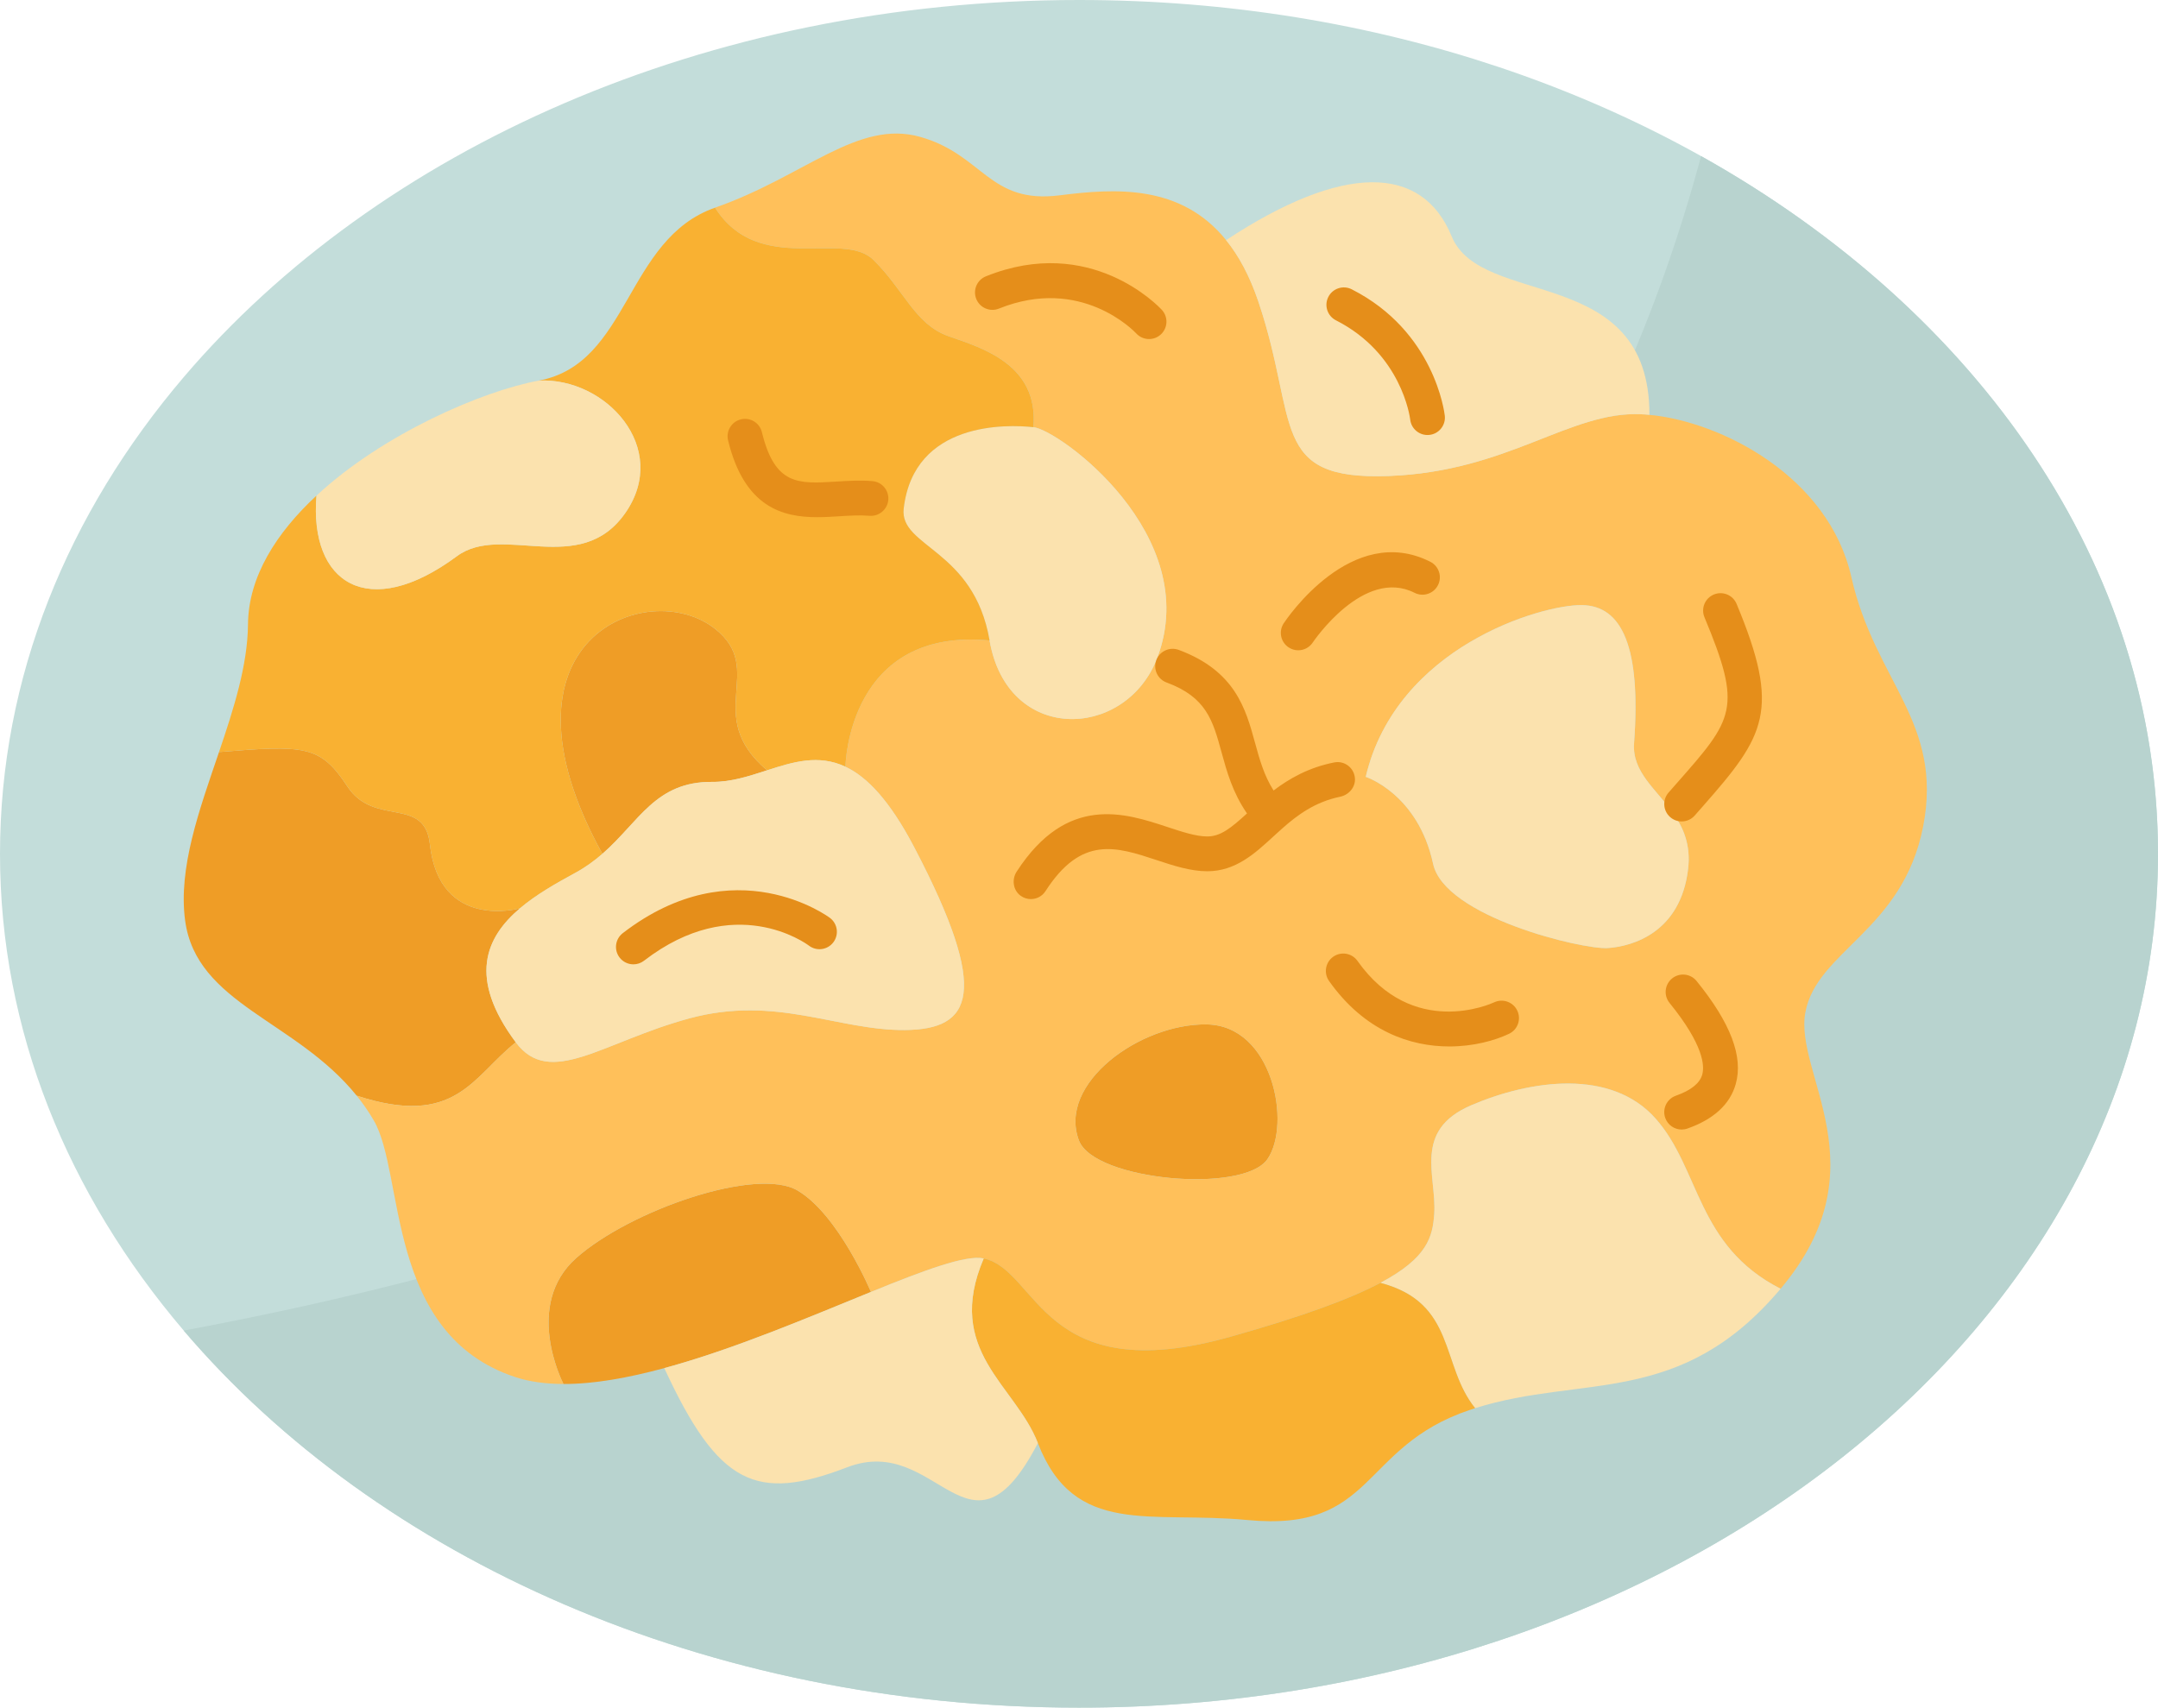
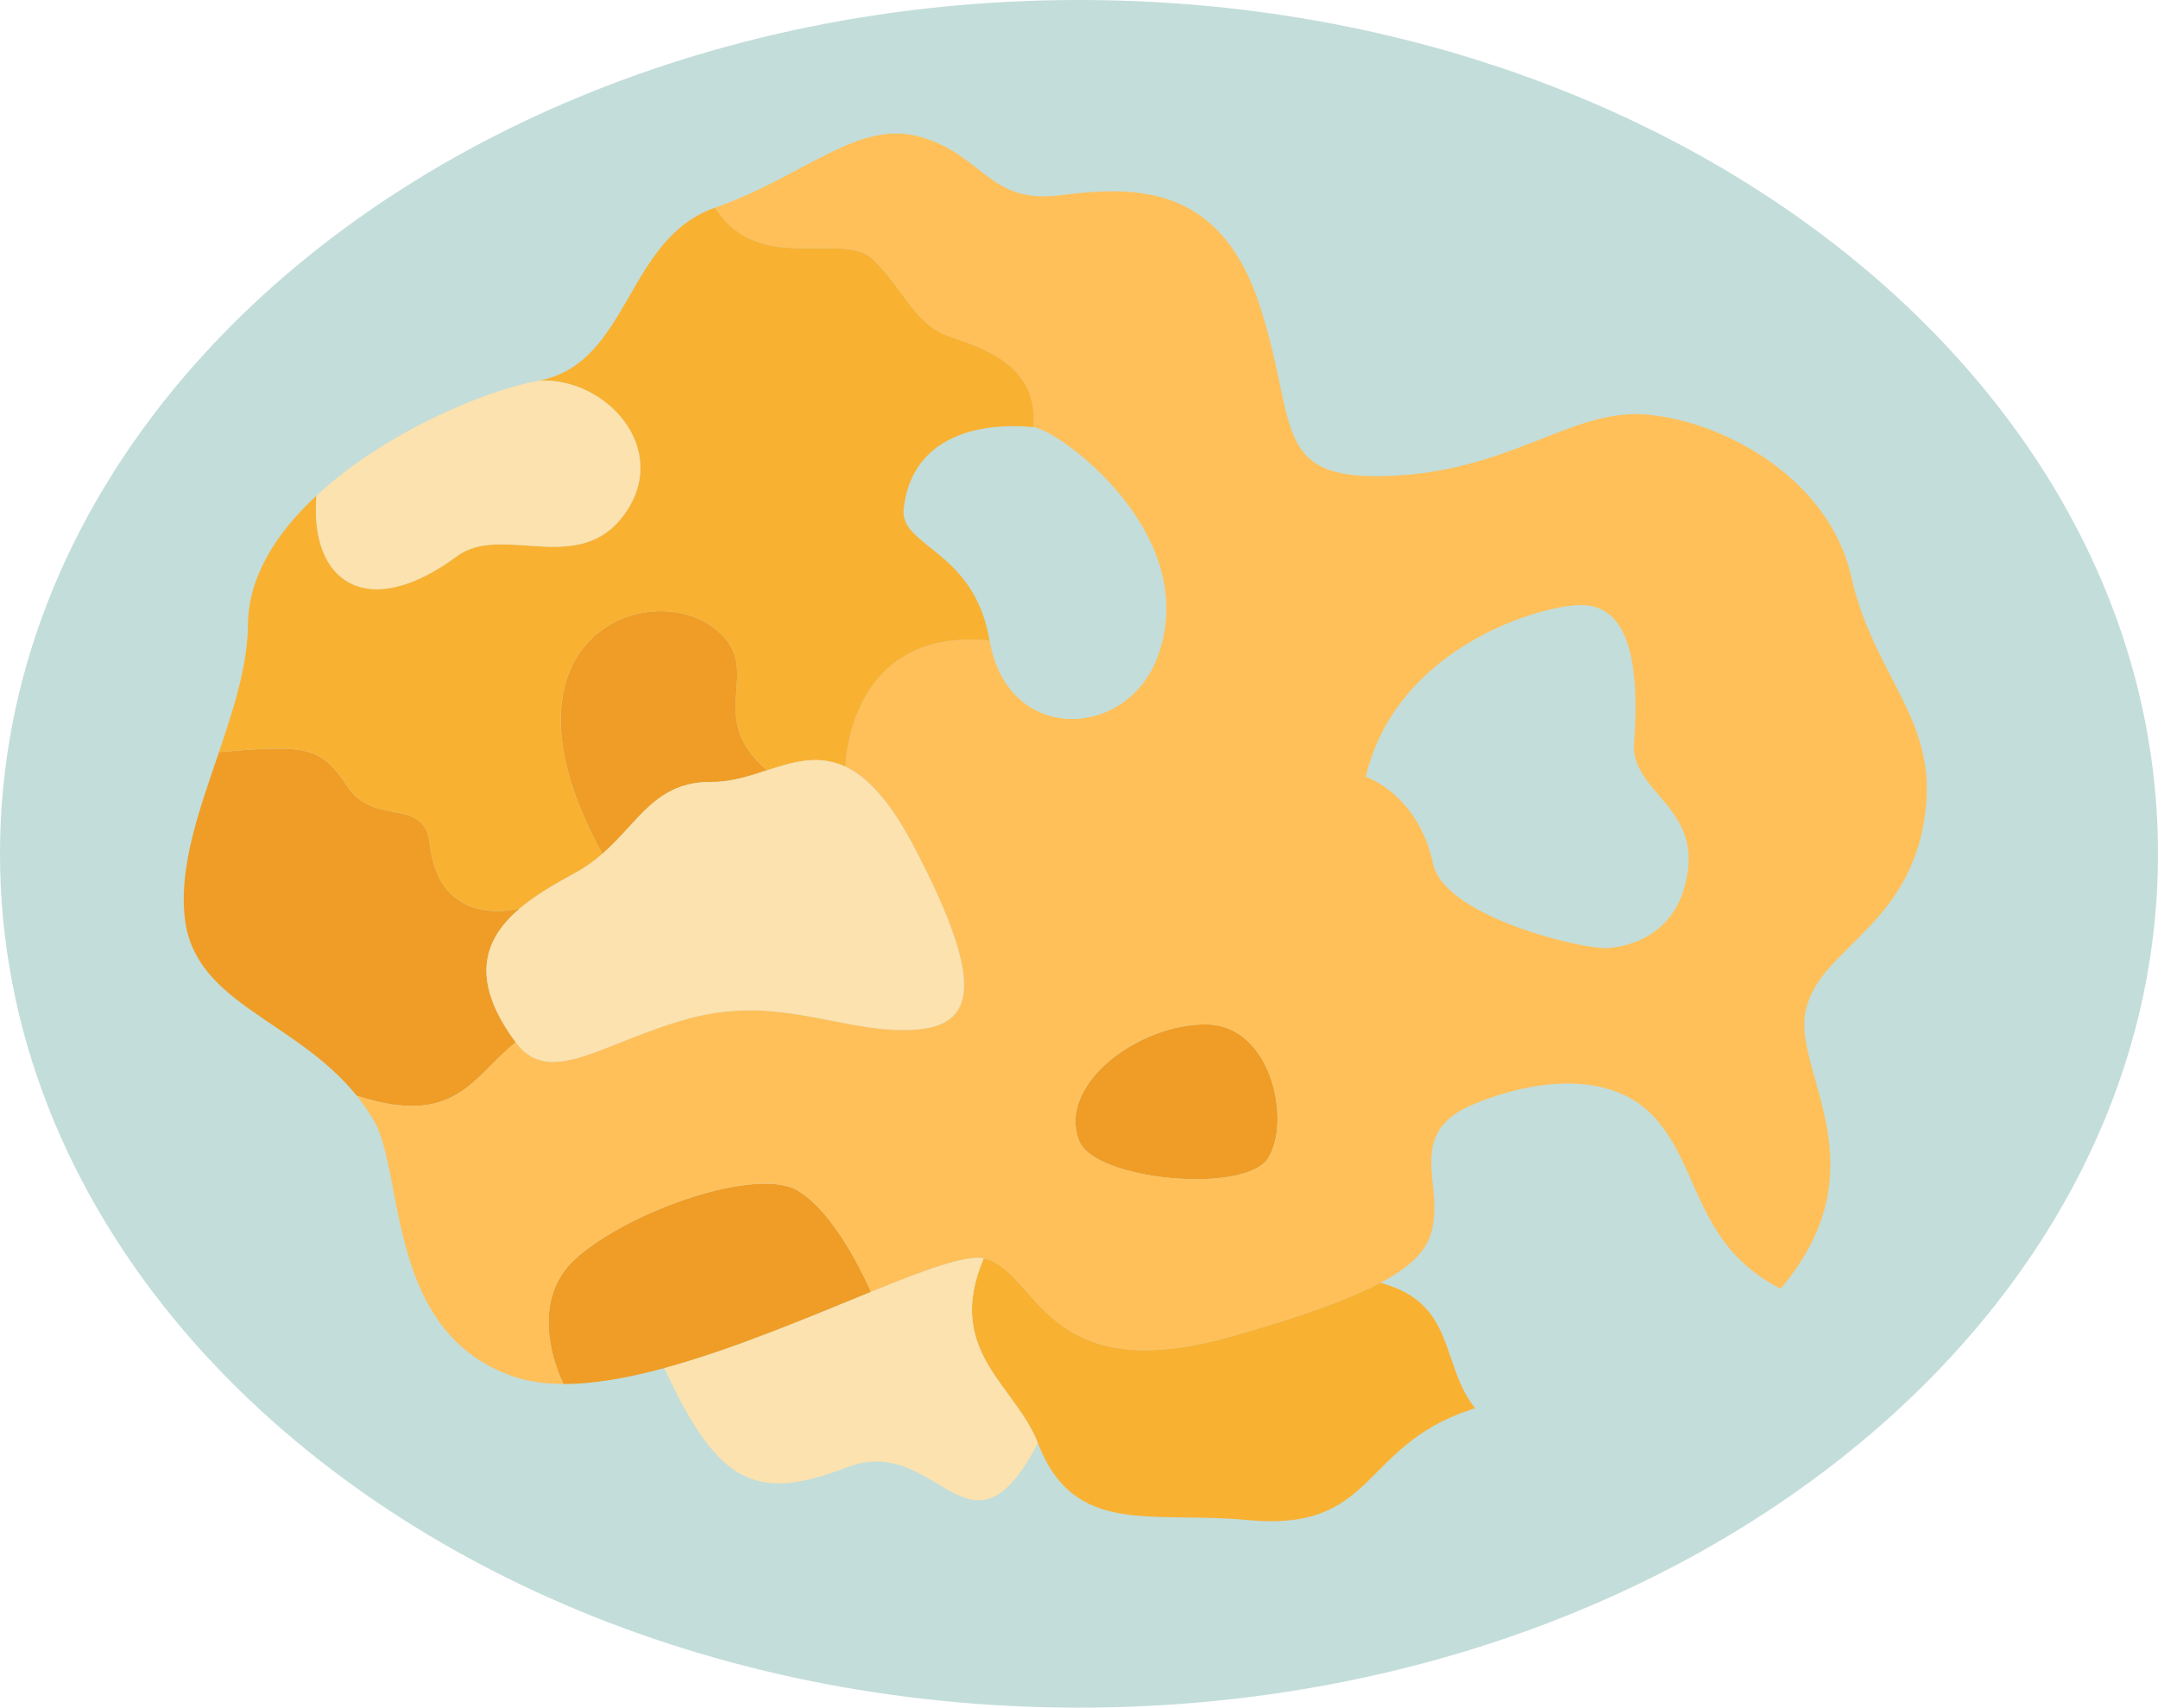
<svg xmlns="http://www.w3.org/2000/svg" viewBox="0 0 496 392.55" id="salad">
  <path fill="#c3ddda" d="M248,0C162.31,0,86.78,34.39,42.23,86.69C15.57,117.99,0,155.69,0,196.28 c0,40.59,15.57,78.29,42.23,109.59c44.55,52.29,120.08,86.68,205.77,86.68c136.97,0,248-87.87,248-196.27S384.97,0,248,0z" />
-   <path fill="#b8d3cf" d="M390.982,35.886C351.122,183.969,230.669,270.768,42.23,305.87 c44.55,52.29,120.08,86.68,205.77,86.68c136.97,0,248-87.87,248-196.27C496,130.021,454.517,71.428,390.982,35.886z" />
  <path fill="#ef9d26" d="M277.29 235.49c15.29.19 19.55 22.93 14.03 30.96-5.51 8.04-39.8 4.94-43.32-4.25C242.99 249.09 262 235.29 277.29 235.49zM183.32 273.68c9.42 5.55 16.86 23.31 16.86 23.31-14.01 5.69-31.36 13.13-47.5 17.51-8.25 2.23-16.17 3.67-23.17 3.65-.26-.51-9.23-18.18 2.97-28.99C144.87 278.2 173.9 268.13 183.32 273.68zM98.81 194.07c2.19 20 20.7 14.73 20.7 14.73-7.95 6.74-11.96 16.02-.96 30.81-9.94 7.88-13.79 19.73-36.57 12.26C68 234.52 45.13 230.84 42.55 211.61c-1.62-12.09 3.26-25.42 7.79-38.73 19.82-1.65 23.31-1.52 29.5 7.9C86.03 190.2 97.58 182.9 98.81 194.07zM164.35 144.55c11.95 9.45-3 19.81 11.95 32.53-4.09 1.32-8.23 2.7-12.59 2.66-13.08-.11-16.78 9.16-25.26 16.54C111.32 147.03 148.92 132.34 164.35 144.55z" />
  <path fill="#ffc05a" d="M380.55,257.16c-10.26-11.61-28.84-8.9-42.39-3.09c-13.55,5.8-7.93,16.25-8.51,24.96 c-0.36,5.32-1.58,10.14-12.37,15.87c-6.87,3.64-17.61,7.64-34.47,12.39c-43.36,12.2-44.13-15.29-56.71-18 c-4.09-0.88-13.74,2.74-25.92,7.7c0,0-7.44-17.76-16.86-23.31c-9.42-5.55-38.45,4.52-50.84,15.48 c-12.2,10.81-3.23,28.48-2.97,28.99c-4.03-0.01-7.73-0.49-11.03-1.57c-30-9.87-25.35-46.64-32.58-59.03 c-1.2-2.05-2.51-3.94-3.92-5.68c22.78,7.47,26.63-4.38,36.57-12.26c7.87,10.59,20-0.12,39.9-5.51s34.03,2.8,49.52,2.68 c15.48-0.13,19.74-8.39,2.19-41.94c-5.67-10.84-10.87-16.24-15.84-18.58c0,0,0,0,0-0.01c0.01-0.72,0.79-32.08,33.13-29.02 c4.07,23.64,30.68,22.87,38.25,4.71c0.11-0.28,0.22-0.56,0.33-0.84c10.54-28.17-22.58-52.26-28.51-52.9 c1.25-14.39-11.75-18.2-19.49-20.91s-10.19-10.58-17.29-17.55c-7.09-6.96-26.32,3.87-36.39-12c20.65-7.22,32.78-20.38,47.23-16.25 c14.45,4.12,15.74,15.48,32,13.41c12.73-1.61,27.82-2.59,38.23,10.3c2.9,3.57,5.43,8.22,7.45,14.22c9.29,27.61,2.32,41.03,29.93,40 c27.62-1.03,41.55-14.97,58.07-14.19c0.6,0.03,1.22,0.07,1.85,0.14c16.56,1.57,41.19,14.16,46.41,37.28 c5.42,24,21.16,33.29,16.51,57.29c-4.64,24-24.51,28.64-27.09,42.84c-2.59,14.19,17.8,35.61-5.68,63.48 C389.9,286.39,390.81,268.78,380.55,257.16z M384.61,187c-3.88-5.56-9.52-9.49-9.03-16.16c1.61-22-2.71-31.61-12-31.74 c-9.29-0.13-42.58,9.55-49.68,39.48c0,0,12,3.87,15.49,20c2.62,12.17,34.32,19.74,40.13,19.36c5.8-0.39,16.77-3.62,18.48-18.2 C388.64,194.27,386.94,190.34,384.61,187z M291.32,266.45c5.52-8.03,1.26-30.77-14.03-30.96c-15.29-0.2-34.3,13.6-29.29,26.71 C251.52,271.39,285.81,274.49,291.32,266.45z" />
-   <path fill="#fbe2ae" d="M380.55 257.16c10.26 11.62 9.35 29.23 28.71 39.1-23.09 27.4-45.43 19.63-70.21 27.45-8.01-9.9-4.31-24.22-21.77-28.81 10.79-5.73 12.01-10.55 12.37-15.87.58-8.71-5.04-19.16 8.51-24.96C351.71 248.26 370.29 245.55 380.55 257.16zM384.61 187c2.33 3.34 4.03 7.27 3.39 12.74-1.71 14.58-12.68 17.81-18.48 18.2-5.81.38-37.51-7.19-40.13-19.36-3.49-16.13-15.49-20-15.49-20 7.1-29.93 40.39-39.61 49.68-39.48 9.29.13 13.61 9.74 12 31.74C375.09 177.51 380.73 181.44 384.61 187zM379.11 95.36v.01c-.63-.07-1.25-.11-1.85-.14-16.52-.78-30.45 13.16-58.07 14.19-27.61 1.03-20.64-12.39-29.93-40-2.02-6-4.55-10.65-7.45-14.22l.01-.01c26.79-17.64 44.99-17.51 51.83-.87C340.48 70.97 379.16 60.53 379.11 95.36z" />
  <path fill="#f9b132" d="M339.05,323.71c-0.42,0.14-0.85,0.28-1.28,0.42c-25.29,8.52-21.54,28.13-51.09,25.29 c-22.18-2.13-39.74,4-48.13-17.68c-5.17-13.36-21.55-21.16-12.45-42.45c12.58,2.71,13.35,30.2,56.71,18 c16.86-4.75,27.6-8.75,34.47-12.39C334.74,299.49,331.04,313.81,339.05,323.71z" />
-   <path fill="#fbe2ae" d="M237.52,98.2c5.93,0.64,39.05,24.73,28.51,52.9c-0.11,0.28-0.22,0.56-0.33,0.84 c-7.57,18.16-34.18,18.93-38.25-4.71c-3.62-21.05-20.77-21.42-19.74-30.33C210.05,96.76,231.58,97.55,237.52,98.2z" />
  <path fill="#f9b132" d="M207.71,116.9c-1.03,8.91,16.12,9.28,19.74,30.33c-32.34-3.06-33.12,28.3-33.13,29.02 c-6.2-2.91-12.05-1.1-18.02,0.83c-14.95-12.72,0-23.08-11.95-32.53c-15.43-12.21-53.03,2.48-25.9,51.73 c-1.81,1.58-3.84,3.07-6.22,4.37c-4.34,2.36-8.97,4.97-12.72,8.15c0,0-18.51,5.27-20.7-14.73c-1.23-11.17-12.78-3.87-18.97-13.29 c-6.19-9.42-9.68-9.55-29.5-7.9c3.39-9.99,6.58-19.96,6.66-29.39c0.1-10.98,6.58-21.05,15.74-29.56 c-1.68,20.13,11.87,29.04,32.26,13.94c10.44-7.73,28.26,5.03,38.71-9.93c10.45-14.97-4.52-31.23-19.87-30.45 c20.9-3.88,19.87-32.52,40.51-39.75c10.07,15.87,29.3,5.04,36.39,12c7.1,6.97,9.55,14.84,17.29,17.55s20.74,6.52,19.49,20.91 C231.58,97.55,210.05,96.76,207.71,116.9z" />
  <path fill="#fbe2ae" d="M200.18 296.99c12.18-4.96 21.83-8.58 25.92-7.7-9.1 21.29 7.28 29.09 12.45 42.45-15.81 30.36-22.9-2.48-43.81 5.55-20.9 8.03-29.61 4.16-42.06-22.79C168.82 310.12 186.17 302.68 200.18 296.99zM210.16 194.84c17.55 33.55 13.29 41.81-2.19 41.94-15.49.12-29.62-8.07-49.52-2.68s-32.03 16.1-39.9 5.51c-11-14.79-6.99-24.07.96-30.81 3.75-3.18 8.38-5.79 12.72-8.15 2.38-1.3 4.41-2.79 6.22-4.37 8.48-7.38 12.18-16.65 25.26-16.54 4.36.04 8.5-1.34 12.59-2.66 5.97-1.93 11.82-3.74 18.02-.83 0 .01 0 .01 0 .01C199.29 178.6 204.49 184 210.16 194.84zM123.84 87.49c15.35-.78 30.32 15.48 19.87 30.45-10.45 14.96-28.27 2.2-38.71 9.93-20.39 15.1-33.94 6.19-32.26-13.94C88.03 99.74 110.77 89.91 123.84 87.49z" />
-   <path fill="#e58e1a" d="M384.319 224.924c-1.715 1.393-1.978 3.911-.586 5.627 7.853 9.677 8.078 14.477 7.514 16.477-.564 2.001-2.604 3.634-6.061 4.853-2.084.734-3.177 3.02-2.442 5.103.58 1.644 2.123 2.671 3.772 2.671.441 0 .891-.073 1.33-.229 6.053-2.135 9.788-5.574 11.1-10.225 1.775-6.289-1.169-14.039-9-23.69C388.553 223.794 386.033 223.535 384.319 224.924zM343.421 230.414c-.758.354-18.7 8.462-31.414-9.523-1.276-1.803-3.77-2.23-5.576-.957-1.804 1.275-2.231 3.771-.957 5.576 8.197 11.594 18.747 15.048 27.631 15.048 5.567 0 10.481-1.357 13.749-2.918 1.988-.949 2.826-3.323 1.885-5.314C347.798 230.333 345.416 229.479 343.421 230.414zM386.515 188.831c1.112 0 2.219-.461 3.01-1.363l1.908-2.171c14.267-16.201 17.926-21.962 7.71-46.477-.851-2.039-3.191-3.001-5.231-2.153-2.039.85-3.003 3.191-2.153 5.231 8.748 20.991 6.739 23.271-6.329 38.111l-1.92 2.185c-1.456 1.661-1.29 4.188.371 5.645C384.639 188.505 385.579 188.831 386.515 188.831zM296.186 148.824c.679.448 1.443.663 2.2.663 1.297 0 2.57-.63 3.341-1.791.115-.175 11.69-17.346 23.408-11.417 1.97.996 4.376.208 5.375-1.764.997-1.971.208-4.377-1.764-5.375-18.078-9.147-33.067 13.193-33.697 14.149C293.835 145.133 294.345 147.608 296.186 148.824zM311.415 178.85c-.217-2.412-2.454-4.046-4.767-3.582-5.868 1.169-10.316 3.704-13.929 6.451-2.196-3.453-3.21-7.134-4.264-10.981-2.128-7.77-4.514-16.483-17.507-21.333-2.224-.83-4.687.418-5.295 2.713l0 0c-.525 1.982.534 4.053 2.458 4.762 9.179 3.382 10.658 8.781 12.627 15.972 1.216 4.438 2.567 9.361 5.875 14.139-3.697 3.375-6.076 5.29-9.133 5.29-2.581 0-5.768-1.053-9.142-2.167-9.75-3.222-23.091-7.63-34.668 10.256-1.16 1.792-.833 4.256.885 5.523.724.534 1.557.789 2.381.788 1.316 0 2.605-.648 3.369-1.838 8.247-12.839 16.252-10.196 25.524-7.132 3.825 1.264 7.782 2.57 11.65 2.57 6.494 0 10.888-4.034 15.136-7.936.684-.628 1.382-1.27 2.104-1.908 3.477-3.074 7.495-6.08 13.296-7.284C310.053 182.73 311.601 180.922 311.415 178.85zM200.516 110.598c-2.812-.236-5.579-.063-8.257.105-8.827.556-14.152.888-17.143-11.361-.524-2.146-2.688-3.467-4.834-2.938-2.146.523-3.462 2.688-2.938 4.834 3.763 15.419 12.57 17.652 20.471 17.652 1.711 0 3.38-.104 4.944-.203 2.499-.156 4.86-.304 7.084-.117 2.19.175 4.137-1.449 4.322-3.65C204.351 112.718 202.717 110.783 200.516 110.598zM190.785 211.028c-.216-.165-21.898-16.354-47.646 3.483-1.75 1.349-2.075 3.86-.728 5.61.788 1.022 1.974 1.559 3.172 1.559.852 0 1.711-.271 2.438-.831 20.754-15.989 37.218-3.982 37.893-3.476 1.751 1.345 4.263 1.016 5.608-.737C192.867 214.884 192.538 212.373 190.785 211.028zM261.151 76.643c.789.86 1.867 1.297 2.949 1.297.966 0 1.935-.348 2.702-1.052 1.628-1.492 1.738-4.022.245-5.651-.656-.716-16.35-17.421-40.442-7.717-2.049.825-3.042 3.155-2.216 5.204.826 2.05 3.16 3.042 5.204 2.216C248.44 63.354 260.653 76.109 261.151 76.643zM307.061 73.637c15.049 7.634 16.991 22.213 17.064 22.813.23 2.043 1.962 3.551 3.97 3.551.149 0 .302-.008.454-.025 2.195-.248 3.773-2.229 3.525-4.424-.089-.788-2.4-19.413-21.395-29.049-1.967-.996-4.377-.213-5.377 1.758C304.304 70.23 305.091 72.638 307.061 73.637z" />
</svg>